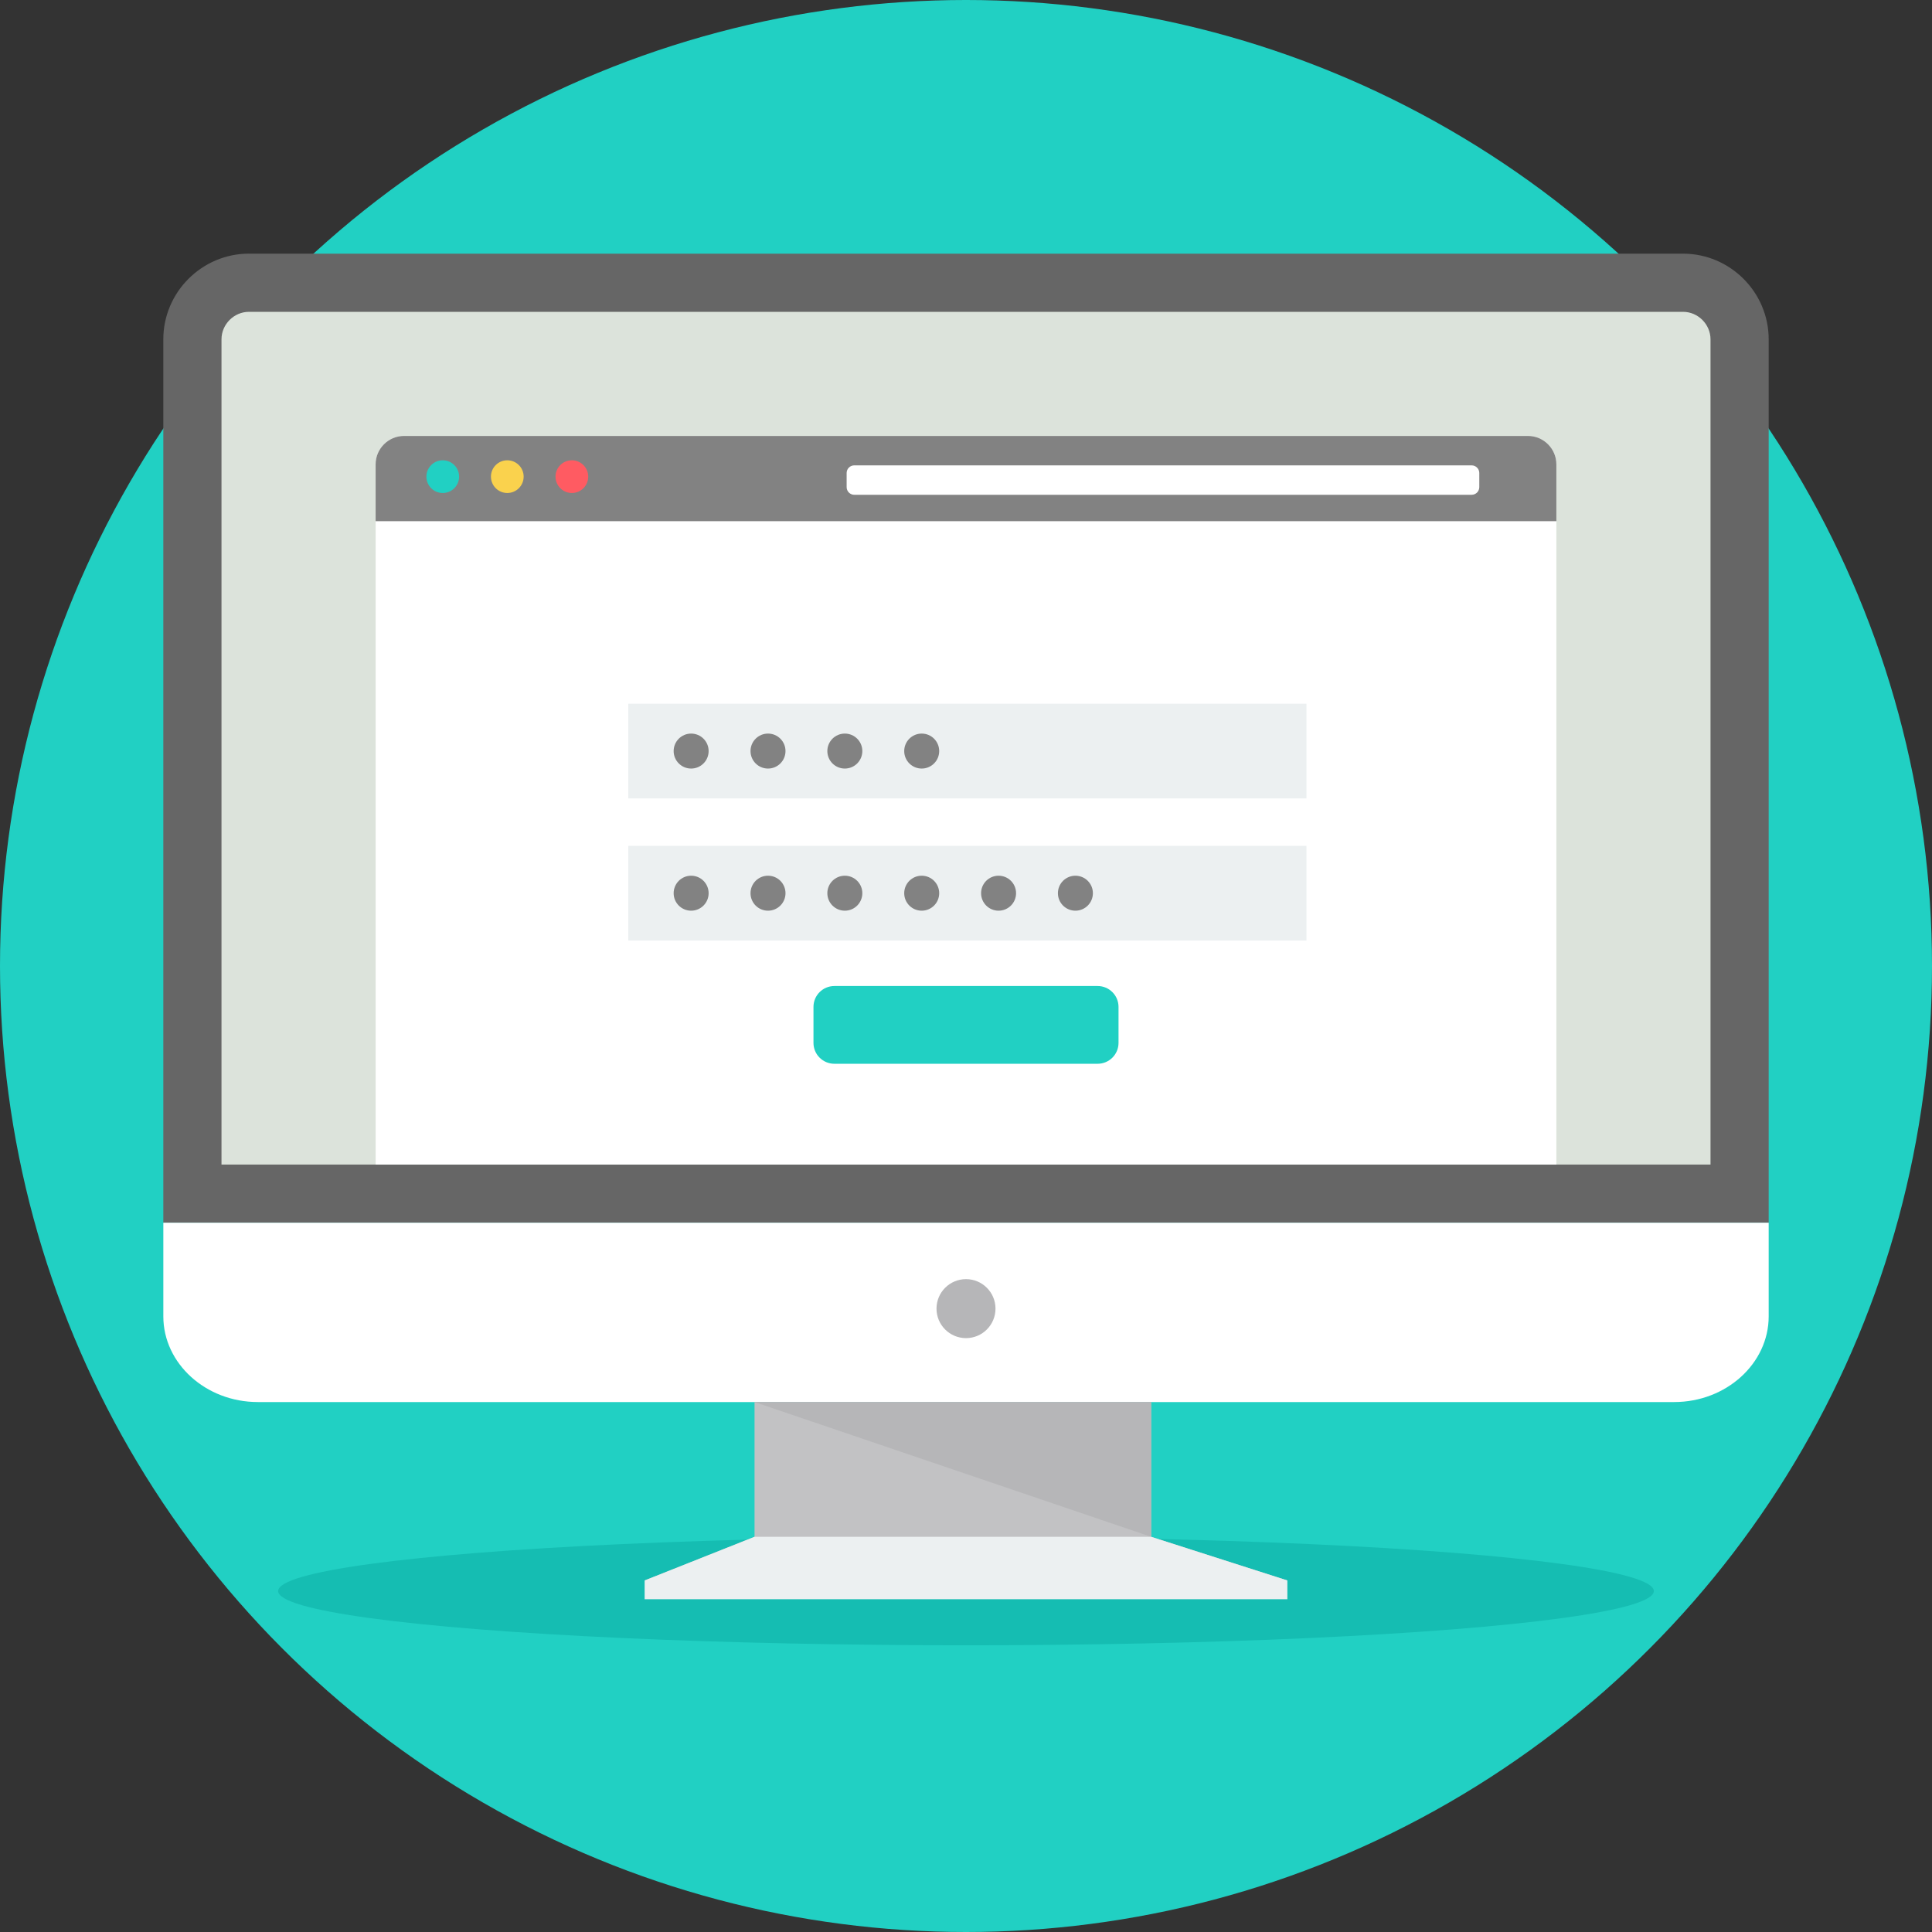
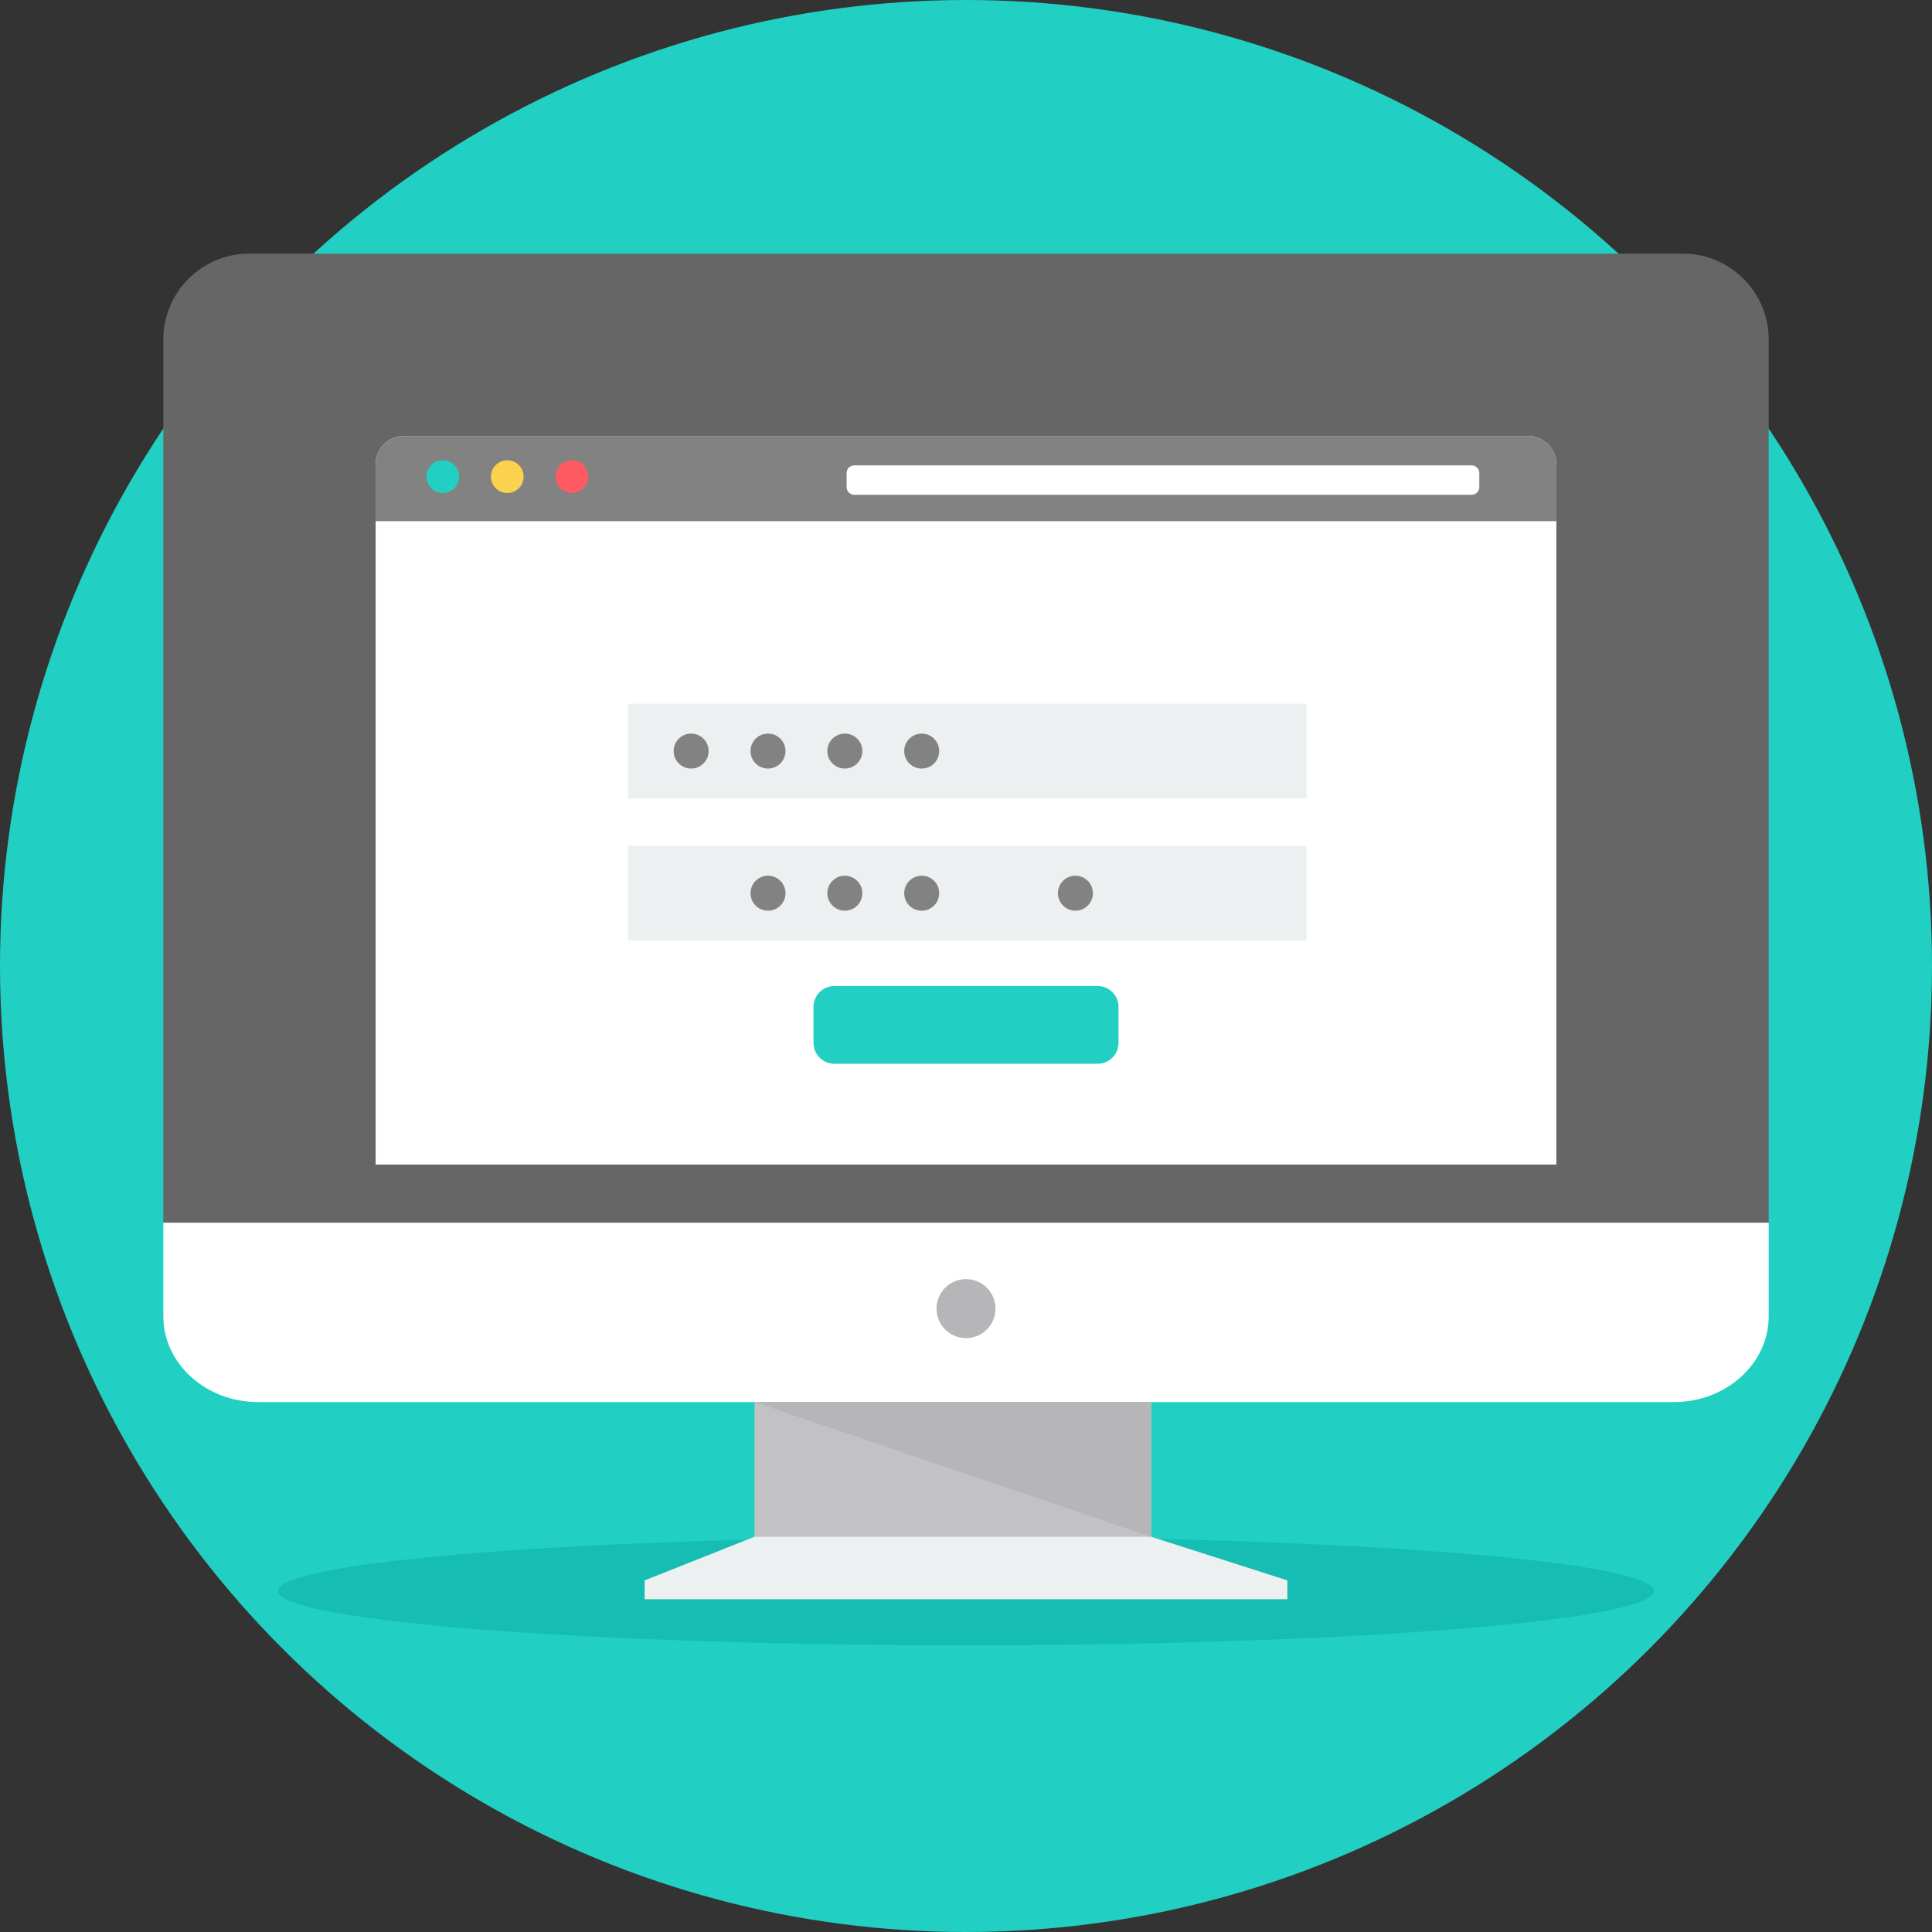
<svg xmlns="http://www.w3.org/2000/svg" width="150px" height="150px" viewBox="0 0 150 150" version="1.1">
  <rect x="0" y="0" width="150" height="150" fill="#333333" stroke="none" />
  <title>password (1)@2x</title>
  <desc>Created with Sketch.</desc>
  <defs />
  <g id="TTR_New-Owners-02" stroke="none" stroke-width="1" fill="none" fill-rule="evenodd" transform="translate(-450, -761)">
    <g id="New-Owner" transform="translate(-3, 618)" fill-rule="nonzero">
      <g transform="translate(116, 118)" id="01_New-Owner-Signup">
        <g transform="translate(337, 0)">
          <g id="password-(1)" transform="translate(0, 25)">
            <circle id="Oval" fill="#21D0C3" cx="75" cy="75" r="75" />
            <ellipse id="Oval" fill="#15BDB2" cx="75" cy="123.529" rx="53.404" ry="4.21" />
            <path d="M19.33,19.694 L130.669,19.694 C134.326,19.694 137.32,22.687 137.32,26.345 L137.32,94.931 L12.68,94.931 L12.68,26.344 C12.68,22.687 15.674,19.693 19.331,19.693 L19.33,19.694 Z" id="Shape" fill="#666666" />
-             <path d="M17.196,90.415 L132.804,90.415 L132.804,26.346 C132.804,25.181 131.835,24.21 130.67,24.21 L19.331,24.21 C18.166,24.21 17.197,25.179 17.197,26.346 L17.197,90.415 L17.196,90.415 Z" id="Shape" fill="#DCE3DB" />
            <g id="Group" transform="translate(12.598, 33.691)" fill="#FFFFFF">
              <path d="M124.722,61.239 L124.722,68.513 C124.722,72.172 121.423,75.163 117.391,75.163 L7.414,75.163 C3.382,75.163 0.083,72.172 0.083,68.513 L0.083,61.239 L124.722,61.239 Z" id="Shape" />
              <path d="M28.78,0.155 L96.024,0.155 L106.033,0.155 C107.247,0.155 108.239,1.148 108.239,2.36 L108.239,15.483 L108.239,56.724 L16.566,56.724 L16.566,15.484 L16.566,2.361 C16.566,1.147 17.557,0.155 18.771,0.155 L28.78,0.155 Z" id="Shape" />
            </g>
            <rect id="Rectangle-path" fill="#ECF0F1" x="48.781" y="54.638" width="52.652" height="7.351" />
            <path d="M31.369,33.846 L118.631,33.846 C119.845,33.846 120.836,34.838 120.836,36.052 L120.836,40.462 L29.163,40.462 L29.163,36.052 C29.163,34.838 30.155,33.846 31.369,33.846 Z" id="Shape" fill="#828282" />
            <path d="M66.324,36.131 L114.259,36.131 C114.585,36.131 114.852,36.398 114.852,36.723 L114.852,37.822 C114.852,38.147 114.585,38.415 114.259,38.415 L66.324,38.415 C65.999,38.415 65.733,38.148 65.733,37.822 L65.733,36.723 C65.732,36.397 65.999,36.131 66.324,36.131 Z" id="Shape" fill="#FFFFFF" />
            <path d="M34.375,35.737 C35.076,35.737 35.645,36.305 35.645,37.006 C35.645,37.707 35.077,38.276 34.375,38.276 C33.673,38.276 33.105,37.707 33.105,37.006 C33.105,36.304 33.674,35.737 34.375,35.737 Z" id="Shape" fill="#21D0C3" />
            <rect id="Rectangle-path" fill="#ECF0F1" x="48.781" y="65.672" width="52.652" height="7.351" />
            <path d="M39.386,35.737 C40.088,35.737 40.656,36.305 40.656,37.006 C40.656,37.707 40.087,38.276 39.386,38.276 C38.685,38.276 38.117,37.707 38.117,37.006 C38.117,36.304 38.685,35.737 39.386,35.737 Z" id="Shape" fill="#FAD24D" />
            <path d="M44.4,35.737 C45.1,35.737 45.669,36.305 45.669,37.006 C45.669,37.707 45.101,38.276 44.4,38.276 C43.697,38.276 43.129,37.707 43.129,37.006 C43.129,36.304 43.697,35.737 44.4,35.737 Z" id="Shape" fill="#FF5B62" />
            <path d="M64.781,76.554 L85.219,76.554 C86.115,76.554 86.842,77.28 86.842,78.176 L86.842,80.969 C86.842,81.865 86.115,82.591 85.219,82.591 L64.781,82.591 C63.885,82.591 63.158,81.865 63.158,80.969 L63.158,78.176 C63.158,77.28 63.885,76.554 64.781,76.554 Z" id="Shape" fill="#21D0C3" />
            <g id="Group" transform="translate(52.148, 56.836)" fill="#828282">
              <circle id="Oval" cx="1.512" cy="1.477" r="1.358" />
              <circle id="Oval" cx="7.48" cy="1.477" r="1.358" />
              <circle id="Oval" cx="13.445" cy="1.477" r="1.358" />
              <circle id="Oval" cx="19.413" cy="1.477" r="1.358" />
-               <circle id="Oval" cx="1.512" cy="12.512" r="1.358" />
              <circle id="Oval" cx="7.48" cy="12.512" r="1.358" />
              <circle id="Oval" cx="13.445" cy="12.512" r="1.358" />
              <circle id="Oval" cx="19.413" cy="12.512" r="1.358" />
-               <circle id="Oval" cx="25.381" cy="12.512" r="1.358" />
              <circle id="Oval" cx="31.346" cy="12.512" r="1.358" />
            </g>
            <circle id="Oval" fill="#B6B6B8" cx="75" cy="101.602" r="2.29" />
            <polygon id="Shape" fill="#C2C2C4" points="89.375 119.317 99.95 122.706 50.05 122.706 58.582 119.317 58.582 108.855 89.375 108.855" />
            <polygon id="Shape" fill="#B6B6B8" points="89.375 119.317 58.582 108.855 89.375 108.855" />
            <polygon id="Shape" fill="#ECF0F1" points="58.582 119.317 89.375 119.317 99.95 122.706 99.95 124.165 75 124.165 50.049 124.165 50.049 122.706 58.581 119.317" />
          </g>
        </g>
      </g>
    </g>
  </g>
</svg>